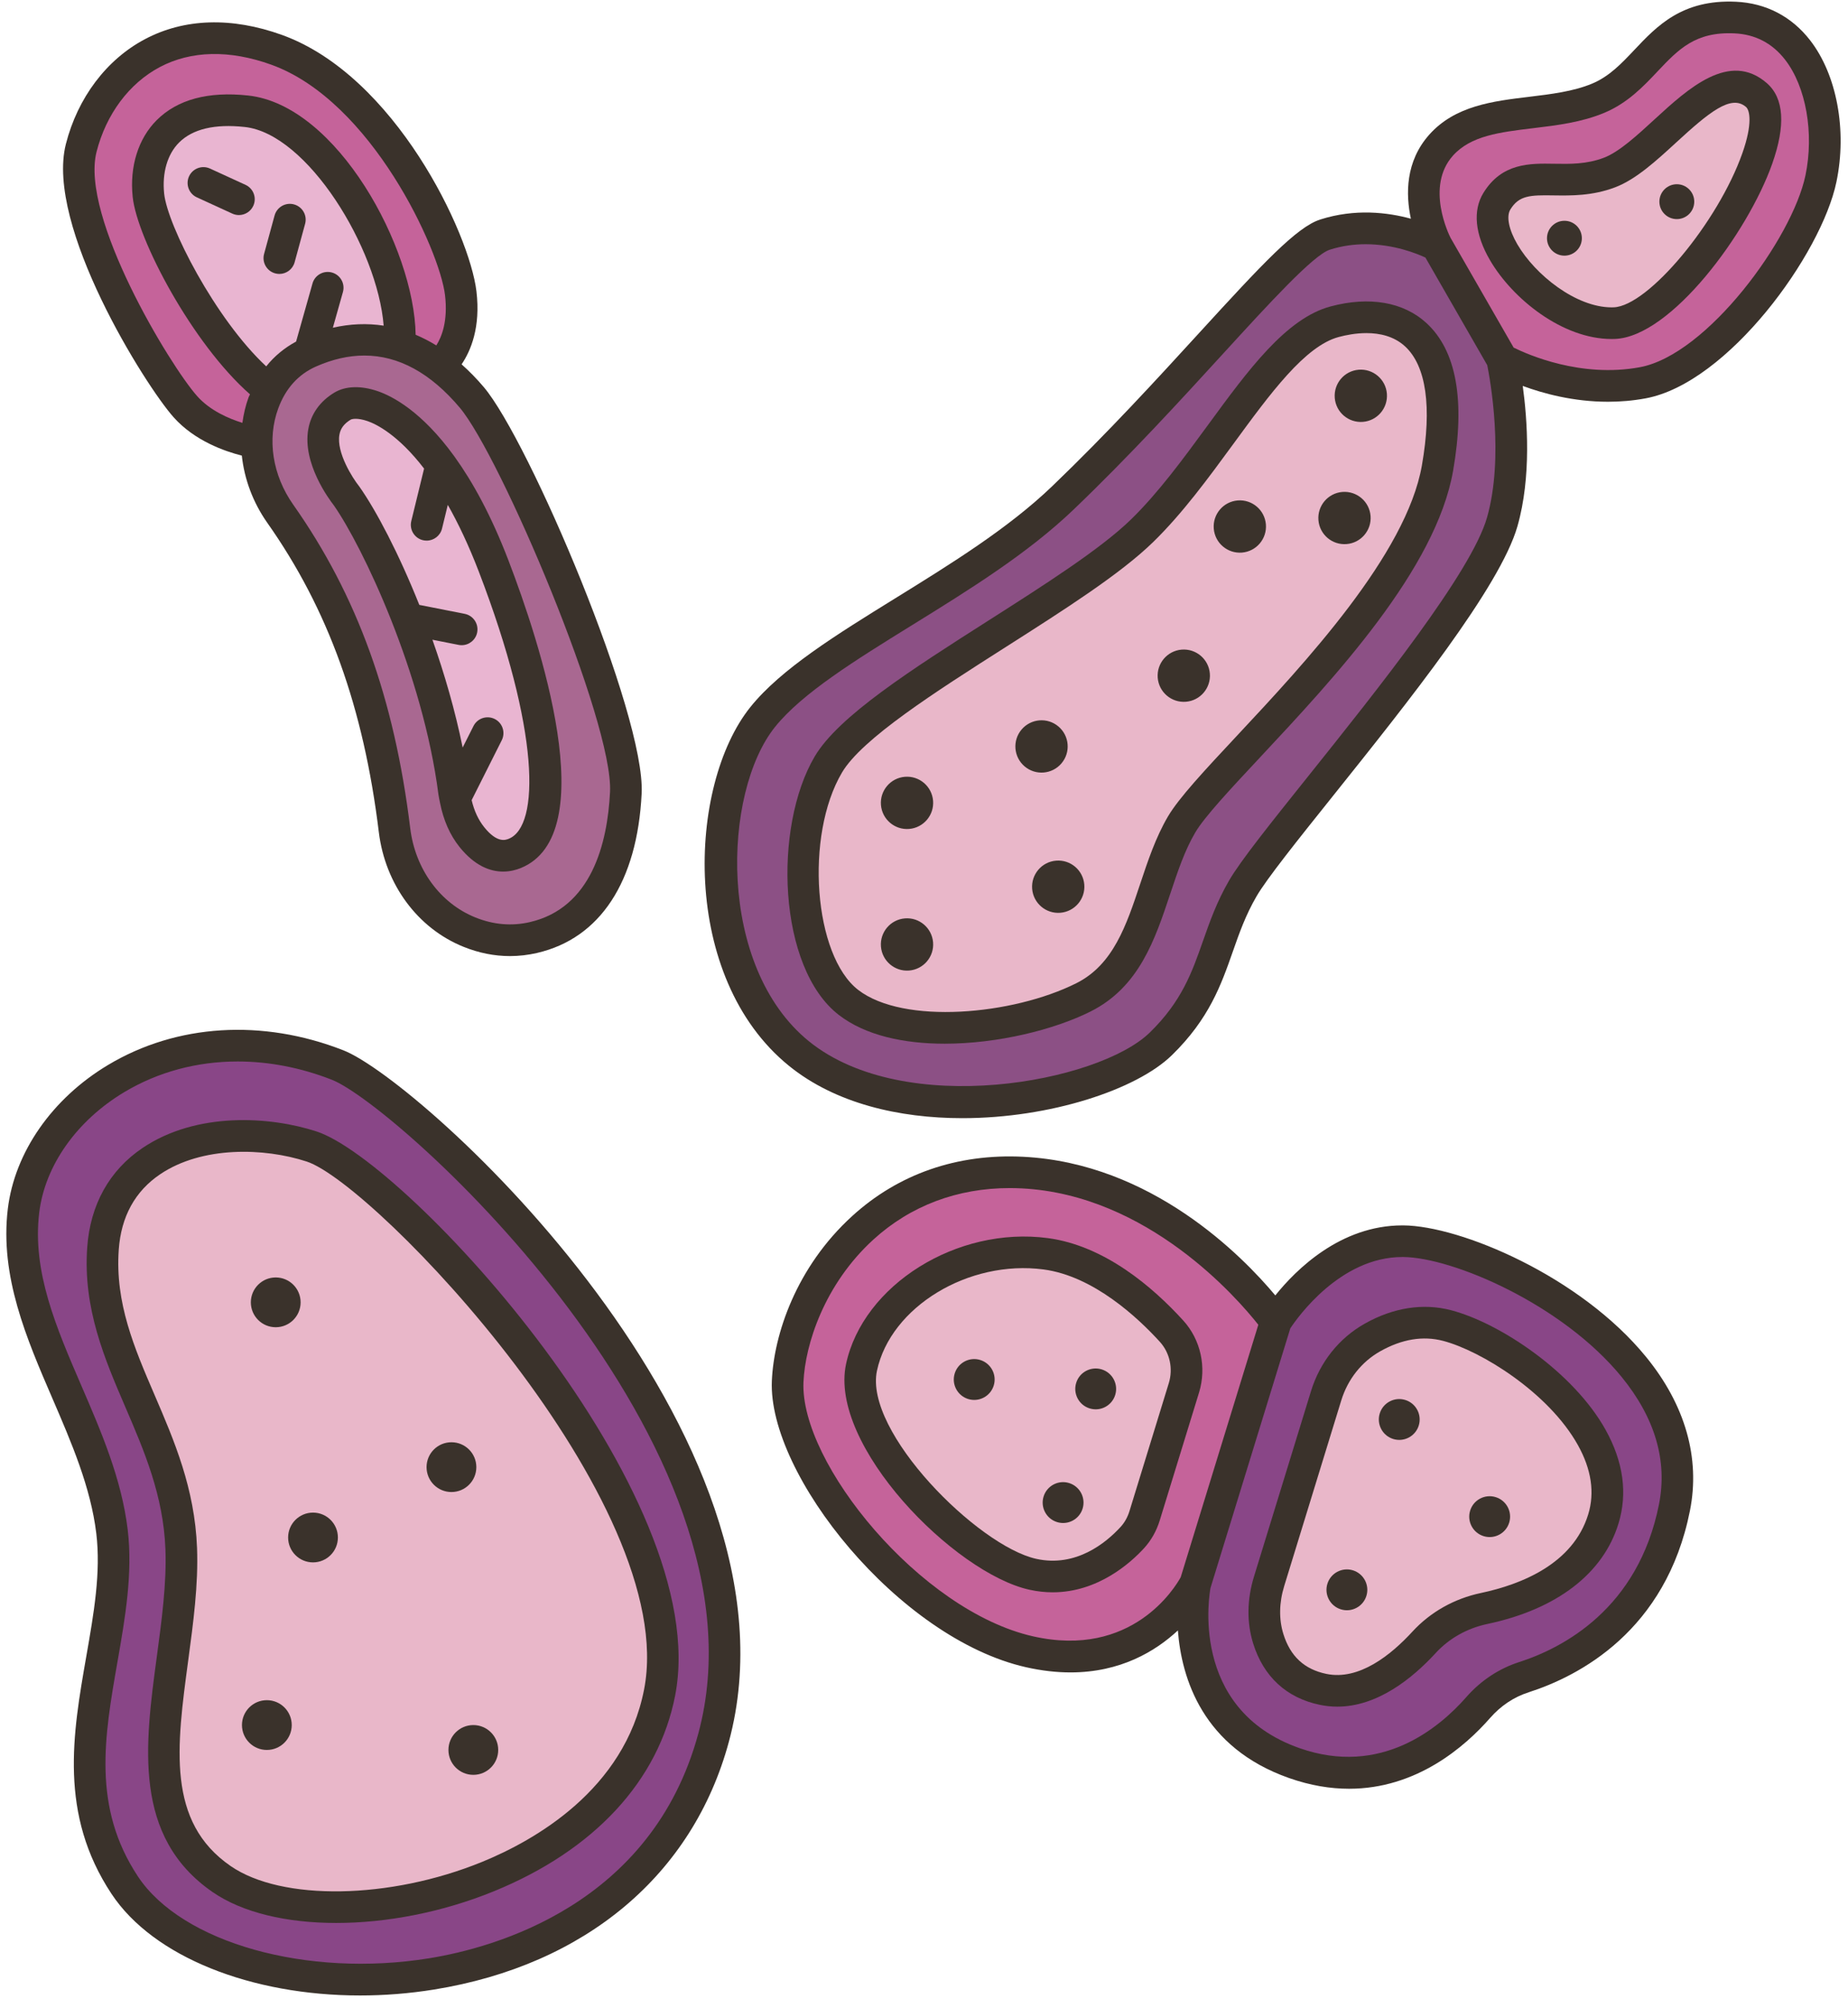
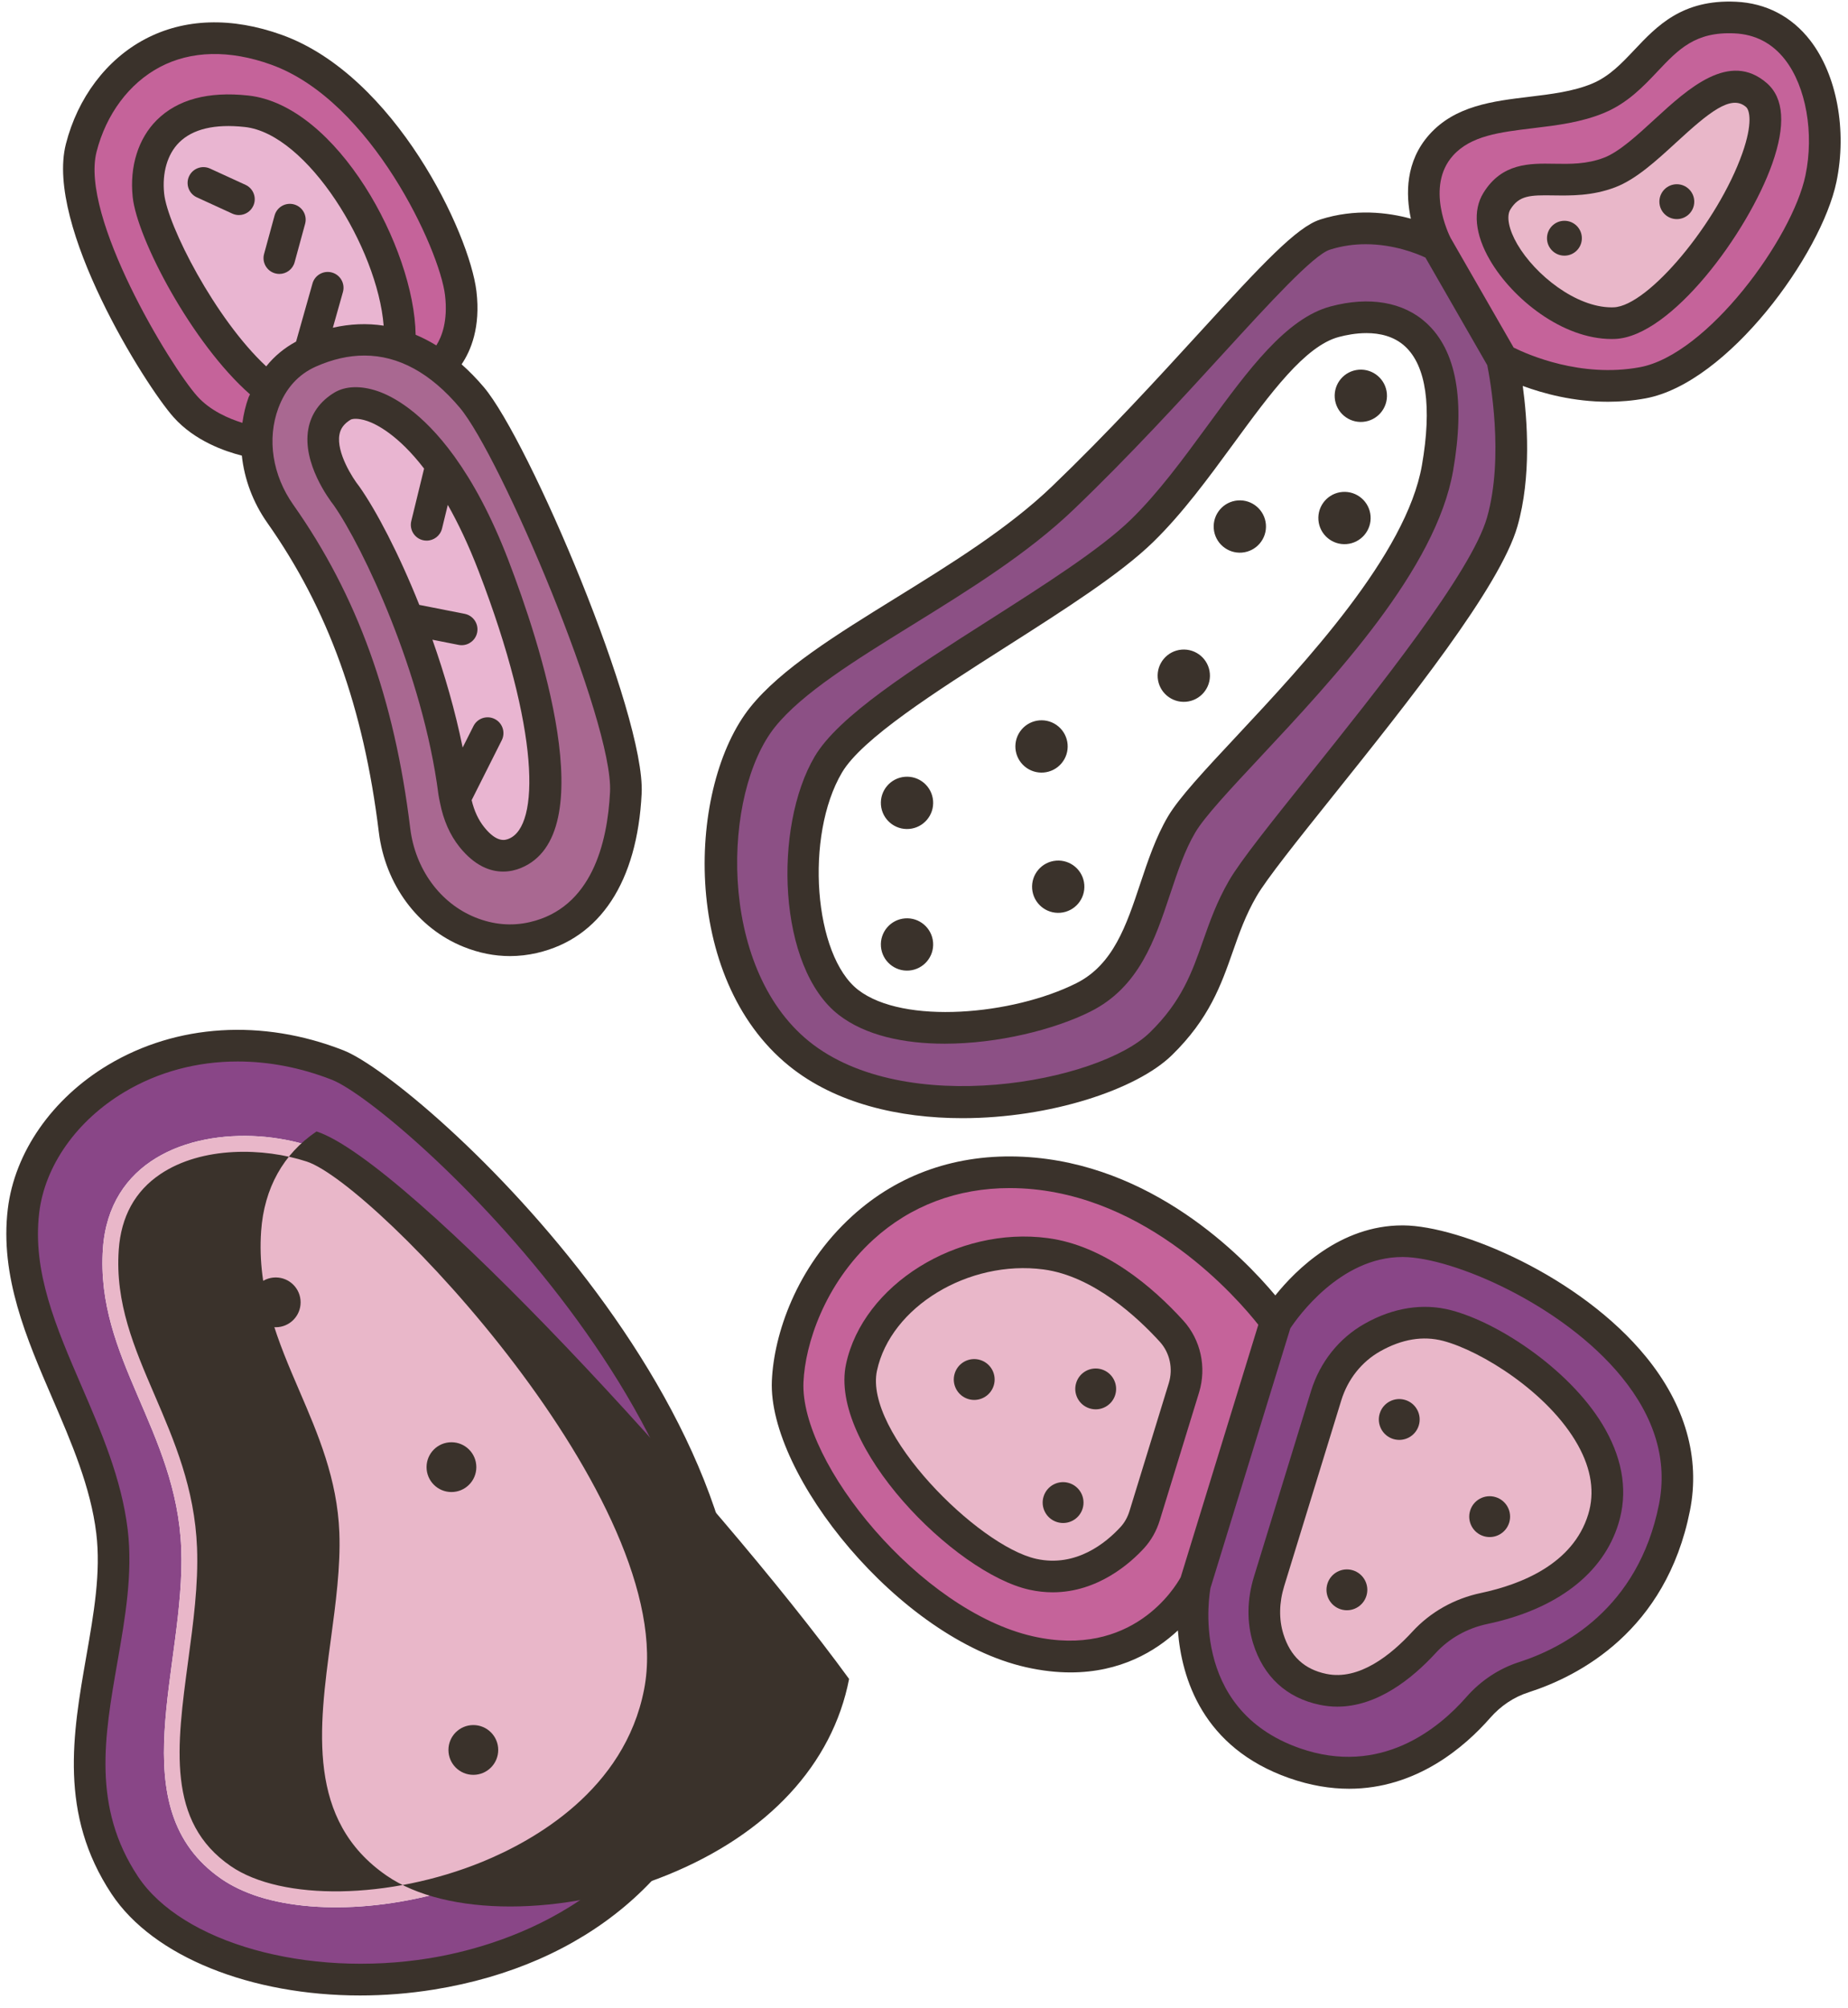
<svg xmlns="http://www.w3.org/2000/svg" height="126.9" preserveAspectRatio="xMidYMid meet" version="1.0" viewBox="-0.4 -0.1 116.8 126.9" width="116.8" zoomAndPan="magnify">
  <g>
    <g>
      <g>
        <g id="change1_3">
          <path d="M111.855,1.801c-0.72-0.46-1.58-0.74-2.58-0.79c-4.8-0.22-5.35,3.72-8.67,5.1 c-3.31,1.38-7.64,0.4-9.92,2.96c-2.28,2.55-0.28,6.35-0.28,6.35l3.37,5.87l0.77,1.33c0,0,4.13,2.35,8.88,1.47 c4.76-0.88,10.38-8.68,11.27-12.91C115.395,7.841,114.595,3.551,111.855,1.801z M101.635,20.321c-1.71,0.06-3.54-0.85-4.99-2.12 c-2.03-1.75-3.3-4.19-2.44-5.59c1.49-2.41,4.05-0.64,7.13-1.81c2.27-0.86,4.79-4.4,7.03-5.24c0.79-0.3,1.55-0.26,2.25,0.35 C113.295,8.241,105.725,20.171,101.635,20.321z" fill="#c5639a" />
        </g>
        <g id="change2_4">
          <path d="M110.615,5.911c-0.7-0.61-1.46-0.65-2.25-0.35c-2.24,0.84-4.76,4.38-7.03,5.24 c-3.08,1.17-5.64-0.6-7.13,1.81c-0.86,1.4,0.41,3.84,2.44,5.59c1.45,1.27,3.28,2.18,4.99,2.12 C105.725,20.171,113.295,8.241,110.615,5.911z" fill="#e9b7c9" />
        </g>
        <g id="change3_1">
          <path d="M88.285,78.341c-4.93-0.04-8.05,5.08-8.05,5.08l-3.87,12.58l-1.21,3.95c0,0-1.75,8.55,6.25,11.36 c5.72,2.01,9.78-1.4,11.63-3.51c0.78-0.89,1.76-1.55,2.88-1.91c2.55-0.82,7.17-3.08,9.05-8.92c0.19-0.57,0.34-1.17,0.47-1.81 C107.405,85.241,93.225,78.371,88.285,78.341z M93.415,101.541c-1.47,0.31-2.8,1.05-3.82,2.15c-1.44,1.57-3.81,3.5-6.38,2.96 c-2.11-0.44-3.04-1.87-3.46-3.19c-0.36-1.18-0.31-2.45,0.05-3.63l1.18-3.83l2.43-7.89c0.48-1.56,1.51-2.9,2.93-3.69 c1.25-0.71,2.9-1.23,4.72-0.75c3.94,1.03,11.62,6.55,9.87,12.23c-0.01,0.03-0.02,0.07-0.04,0.1 C99.735,99.621,95.945,101.011,93.415,101.541z" fill="#894687" />
        </g>
        <g id="change2_5">
          <path d="M91.065,83.671c-1.82-0.48-3.47,0.04-4.72,0.75c-1.42,0.79-2.45,2.13-2.93,3.69l-2.43,7.89 l-1.18,3.83c-0.36,1.18-0.41,2.45-0.05,3.63c0.42,1.32,1.35,2.75,3.46,3.19c2.57,0.54,4.94-1.39,6.38-2.96 c1.02-1.1,2.35-1.84,3.82-2.15c2.53-0.53,6.32-1.92,7.48-5.54c0.02-0.03,0.03-0.07,0.04-0.1 C102.685,90.221,95.005,84.701,91.065,83.671z" fill="#e9b7c9" />
        </g>
        <g id="change4_1">
          <path d="M94.545,22.621l-0.77-1.33l-3.37-5.87c0,0-3.33-1.89-7.06-0.69c-2.3,0.73-8.51,8.91-16.56,16.63 c-5.86,5.62-15.44,9.44-18.98,13.85c-3.54,4.42-4.2,16.01,2.3,21.27c0.34,0.27,0.69,0.52,1.06,0.75 c6.73,4.25,18.47,1.88,21.8-1.36c3.48-3.4,3.19-6.39,5.19-9.83c1.99-3.44,14.81-17.64,16.39-23.16 C95.825,28.391,94.545,22.621,94.545,22.621z M90.455,29.481c-1.48,8.51-14.06,18.94-16.17,22.52 c-2.11,3.58-2.1,8.87-6.21,10.93c-3.74,1.86-10.13,2.76-13.8,0.95c-0.38-0.18-0.73-0.39-1.04-0.63 c-3.38-2.61-3.74-10.88-1.28-15.04c2.45-4.16,15.22-10.29,19.82-14.76c4.6-4.47,8.13-12.14,12.18-13.22 c3.13-0.83,6.18,0.05,6.73,4.4C90.845,25.931,90.795,27.531,90.455,29.481z" fill="#8c5085" />
        </g>
        <g id="change2_1">
-           <path d="M90.685,24.631c-0.55-4.35-3.6-5.23-6.73-4.4c-4.05,1.08-7.58,8.75-12.18,13.22 c-4.6,4.47-17.37,10.6-19.82,14.76c-2.46,4.16-2.1,12.43,1.28,15.04c0.31,0.24,0.66,0.45,1.04,0.63 c3.67,1.81,10.06,0.91,13.8-0.95c4.11-2.06,4.1-7.35,6.21-10.93c2.11-3.58,14.69-14.01,16.17-22.52 C90.795,27.531,90.845,25.931,90.685,24.631z" fill="#e9b7c9" />
-         </g>
+           </g>
        <g id="change1_2">
          <path d="M64.225,74.001c-9.72-0.49-14.61,7.75-14.84,13.2c-0.11,2.48,1.4,5.76,3.75,8.8 c2.99,3.86,7.35,7.33,11.54,8.28c7.47,1.69,10.48-4.33,10.48-4.33l1.21-3.95l3.87-12.58 C80.235,83.421,73.945,74.491,64.225,74.001z M71.165,97.061c-0.99,1.09-3.24,3-6.28,2.32c-1.57-0.35-3.64-1.65-5.55-3.38 c-3.16-2.85-5.89-6.88-5.28-9.7c0.97-4.52,6.42-7.86,11.63-7.17c3.4,0.45,6.33,3.1,7.96,4.89c0.88,0.97,1.17,2.33,0.78,3.58 l-2.48,8.08c-0.03,0.11-0.07,0.21-0.12,0.32C71.675,96.391,71.445,96.751,71.165,97.061z" fill="#c5639a" />
        </g>
        <g id="change2_3">
          <path d="M73.645,84.021c-1.63-1.79-4.56-4.44-7.96-4.89c-5.21-0.69-10.66,2.65-11.63,7.17 c-0.61,2.82,2.12,6.85,5.28,9.7c1.91,1.73,3.98,3.03,5.55,3.38c3.04,0.68,5.29-1.23,6.28-2.32c0.28-0.31,0.51-0.67,0.66-1.06 c0.05-0.11,0.09-0.21,0.12-0.32l2.48-8.08C74.815,86.351,74.525,84.991,73.645,84.021z" fill="#e9b7c9" />
        </g>
        <g id="change3_2">
          <path d="M20.935,67.201c-1.7-0.66-3.37-1.04-4.97-1.17c-7.87-0.66-14.18,4.57-14.88,10.39 c-0.84,7.01,4.74,13.15,5.59,20.26c0.86,7.12-4.12,14.9,0.81,22.35c1.63,2.46,4.72,4.25,8.48,5.2 c10.15,2.57,25.09-1.07,28.74-14.52C49.695,91.281,25.715,69.071,20.935,67.201z M41.295,106.851 c-2.14,11.01-17.5,15.37-25.33,12.91c-0.9-0.29-1.69-0.66-2.36-1.12c-6.5-4.48-2.26-13.43-2.55-20.89 c-0.29-7.46-5.43-12.02-4.95-18.95c0.39-5.51,5.3-7.39,9.86-7.09c1.16,0.08,2.3,0.3,3.33,0.64 C24.385,74.011,43.675,94.58,41.295,106.851z" fill="#894687" />
        </g>
        <g id="change2_2">
          <path d="M19.295,72.351c-1.03-0.34-2.17-0.56-3.33-0.64c-4.56-0.3-9.47,1.58-9.86,7.09 c-0.48,6.93,4.66,11.49,4.95,18.95c0.29,7.46-3.95,16.41,2.55,20.89c0.67,0.46,1.46,0.83,2.36,1.12 c7.83,2.46,23.19-1.9,25.33-12.91C43.675,94.58,24.385,74.011,19.295,72.351z" fill="#e9b7c9" />
        </g>
        <g id="change5_1">
          <path d="M28.355,50.321c-0.02-0.11-0.04-0.23-0.05-0.34c-0.47-3.74-1.63-7.64-2.94-10.98 c-1.33-3.42-2.81-6.26-3.87-7.77c0,0-3.12-3.92-0.25-5.66c0.97-0.59,3.54-0.04,6.25,3.72c1.11,1.54,2.24,3.62,3.3,6.37 c3.65,9.48,4.47,16.91,1.33,18.17c-1.13,0.46-2.06-0.23-2.7-1.03c-0.57-0.71-0.91-1.57-1.07-2.47V50.321z" fill="#e9b5d1" />
        </g>
        <g id="change5_2">
          <path d="M19.165,22.151c-1.23,0.54-2.03,1.41-2.54,2.39l-0.01-0.01c-3.68-2.82-7.38-9.82-7.63-12.29 c-0.29-2.71,1.09-5.86,6.2-5.31c5.1,0.55,10.04,9.75,9.68,14.8C23.205,21.181,21.295,21.201,19.165,22.151z" fill="#e9b5d1" />
        </g>
      </g>
      <g>
        <g id="change1_1">
          <path d="M27.355,23.041c-0.75-0.56-1.59-1.02-2.49-1.31c0.36-5.05-4.58-14.25-9.68-14.8 c-0.08-0.01-0.16-0.02-0.24-0.02c-4.91-0.43-6.25,2.66-5.96,5.33c0.25,2.47,3.95,9.47,7.63,12.29l0.01,0.01 c-0.15,0.26-0.27,0.54-0.37,0.81c-0.3,0.81-0.44,1.66-0.43,2.51c0,0-2.83-0.38-4.5-2.26c-1.68-1.88-7.78-11.69-6.59-16.36 c0.93-3.63,3.81-6.84,8.23-6.92c1.25-0.03,2.63,0.19,4.12,0.73c6.74,2.43,11.24,12.05,11.63,15.38 C29.115,21.751,27.355,23.041,27.355,23.041z" fill="#c5639a" />
        </g>
        <g>
          <g id="change6_1">
            <path d="M29.415,25.011c-0.61-0.72-1.3-1.4-2.06-1.97c-0.75-0.56-1.59-1.02-2.49-1.31 c-1.1-0.36-2.3-0.48-3.61-0.24c-0.67,0.12-1.37,0.34-2.09,0.66c-1.23,0.54-2.03,1.41-2.54,2.39c-0.15,0.26-0.27,0.54-0.37,0.81 c-0.3,0.81-0.44,1.66-0.43,2.51c0.02,1.59,0.56,3.17,1.49,4.51c4.05,5.73,6.26,12.16,7.22,19.99c0.35,2.83,2.09,5.38,4.73,6.44 c1.18,0.48,2.54,0.69,4.05,0.34c1.46-0.34,2.55-1.04,3.37-1.94c2.01-2.18,2.38-5.49,2.47-7.21 C39.395,45.191,32.125,28.221,29.415,25.011z M32.125,53.83c-1.13,0.46-2.06-0.23-2.7-1.03c-0.57-0.71-0.91-1.57-1.07-2.47 v-0.01c-0.02-0.11-0.04-0.23-0.05-0.34c-0.47-3.74-1.63-7.64-2.94-10.98c-1.33-3.42-2.81-6.26-3.87-7.77 c0,0-3.12-3.92-0.25-5.66c0.37-0.23,0.98-0.29,1.75-0.05c1.22,0.36,2.84,1.46,4.5,3.77c1.11,1.54,2.24,3.62,3.3,6.37 c2.49,6.45,3.66,11.96,3.15,15.21C33.725,52.401,33.125,53.431,32.125,53.83z" fill="#a96891" />
          </g>
        </g>
      </g>
    </g>
    <g fill="#3a322b" id="change7_1">
      <path d="M74.387,83.349c-1.924-2.114-4.972-4.734-8.566-5.21c-5.732-0.761-11.673,2.96-12.747,7.955 c0,0,0,0,0,0c-1.106,5.146,6.848,13.222,11.594,14.267c0.509,0.112,0.999,0.162,1.467,0.162c2.871,0,4.938-1.876,5.769-2.783 c0.454-0.496,0.79-1.09,0.998-1.767l2.483-8.077C75.873,86.305,75.491,84.562,74.387,83.349z M73.471,87.309l-2.483,8.078 c-0.12,0.39-0.309,0.728-0.561,1.003c-0.909,0.992-2.811,2.574-5.331,2.019c-3.686-0.812-10.9-8.024-10.068-11.894v0 c0.867-4.035,5.795-7.021,10.528-6.394c3.155,0.418,5.96,3.045,7.352,4.574C73.538,85.388,73.755,86.39,73.471,87.309z" fill="inherit" />
      <path d="M61.553,85.841c-0.682-0.21-1.404,0.173-1.613,0.855c-0.21,0.681,0.173,1.404,0.855,1.613 s1.404-0.173,1.613-0.855C62.617,86.773,62.234,86.051,61.553,85.841z" fill="inherit" />
      <path d="M98.477,13.852c-0.608,0-1.102,0.493-1.102,1.102s0.493,1.102,1.102,1.102 c0.609,0,1.102-0.493,1.102-1.102S99.085,13.852,98.477,13.852z" fill="inherit" />
      <path d="M105.581,11.542c-0.608,0-1.102,0.493-1.102,1.102s0.493,1.102,1.102,1.102 s1.102-0.493,1.102-1.102S106.189,11.542,105.581,11.542z" fill="inherit" />
      <circle cx="17.027" cy="82.199" fill="inherit" r="1.573" />
      <path d="M56.793,48.988c-0.91,0.074-1.587,0.871-1.514,1.781c0.074,0.91,0.871,1.587,1.781,1.514 c0.91-0.074,1.587-0.871,1.514-1.781C58.5,49.592,57.703,48.914,56.793,48.988z" fill="inherit" />
      <path d="M56.793,57.936c-0.91,0.074-1.587,0.871-1.514,1.781c0.074,0.91,0.871,1.587,1.781,1.514 c0.91-0.074,1.587-0.871,1.514-1.781C58.5,58.54,57.703,57.862,56.793,57.936z" fill="inherit" />
      <path d="M66.35,54.287c-0.91,0.074-1.587,0.871-1.514,1.781c0.074,0.91,0.871,1.587,1.781,1.513 c0.91-0.074,1.587-0.871,1.514-1.781C68.057,54.891,67.26,54.213,66.35,54.287z" fill="inherit" />
      <circle cx="65.428" cy="47.073" fill="inherit" r="1.653" transform="rotate(-49.639 65.425 47.071)" />
      <path d="M74.286,40.951c-0.91,0.074-1.587,0.871-1.514,1.781c0.074,0.91,0.871,1.587,1.781,1.514 s1.587-0.871,1.514-1.781S75.196,40.878,74.286,40.951z" fill="inherit" />
      <path d="M77.828,31.525c-0.91,0.074-1.587,0.871-1.514,1.781c0.074,0.91,0.871,1.587,1.781,1.514 c0.91-0.074,1.587-0.871,1.514-1.781C79.535,32.129,78.737,31.451,77.828,31.525z" fill="inherit" />
      <path d="M84.443,30.988c-0.91,0.074-1.587,0.871-1.514,1.781c0.074,0.91,0.871,1.587,1.781,1.513 c0.91-0.074,1.587-0.871,1.514-1.781C86.15,31.592,85.353,30.915,84.443,30.988z" fill="inherit" />
      <path d="M85.475,23.264c-0.91,0.074-1.587,0.871-1.514,1.781s0.871,1.587,1.781,1.514 s1.587-0.871,1.514-1.781S86.384,23.19,85.475,23.264z" fill="inherit" />
      <path d="M28.133,94.186c0.869,0,1.573-0.704,1.573-1.573c0-0.869-0.704-1.573-1.573-1.573 c-0.869,0-1.573,0.704-1.573,1.573C26.56,93.482,27.264,94.186,28.133,94.186z" fill="inherit" />
      <circle cx="19.383" cy="97.059" fill="inherit" r="1.573" />
      <path d="M16.466,107.339c-0.869,0-1.573,0.704-1.573,1.573c0,0.869,0.704,1.573,1.573,1.573 c0.869,0,1.573-0.704,1.573-1.573C18.039,108.043,17.335,107.339,16.466,107.339z" fill="inherit" />
      <path d="M27.943,110.485c0,0.869,0.704,1.573,1.573,1.573c0.869,0,1.573-0.704,1.573-1.573 c0-0.869-0.704-1.573-1.573-1.573C28.647,108.912,27.943,109.616,27.943,110.485z" fill="inherit" />
      <path d="M69.231,86.436c-0.681-0.21-1.404,0.173-1.613,0.854c-0.21,0.682,0.173,1.404,0.855,1.613 c0.681,0.21,1.404-0.173,1.613-0.855C70.295,87.368,69.912,86.645,69.231,86.436z" fill="inherit" />
      <path d="M88.417,88.368c-0.681-0.21-1.404,0.173-1.613,0.854s0.173,1.404,0.854,1.613 c0.682,0.21,1.404-0.173,1.613-0.854S89.099,88.578,88.417,88.368z" fill="inherit" />
      <path d="M94.131,94.508c-0.682-0.21-1.404,0.173-1.613,0.854c-0.21,0.682,0.173,1.404,0.855,1.613 s1.404-0.173,1.613-0.855S94.813,94.717,94.131,94.508z" fill="inherit" />
      <path d="M85.108,99.133c-0.681-0.21-1.404,0.173-1.613,0.854s0.173,1.404,0.854,1.613 c0.681,0.21,1.404-0.173,1.613-0.854C86.172,100.065,85.789,99.343,85.108,99.133z" fill="inherit" />
      <path d="M67.17,93.618c-0.681-0.21-1.404,0.173-1.613,0.855s0.173,1.404,0.855,1.613 c0.681,0.21,1.404-0.173,1.613-0.854S67.851,93.827,67.17,93.618z" fill="inherit" />
      <path d="M88.297,77.336c-0.021,0-0.041,0-0.062,0c-3.914,0-6.723,2.796-8.031,4.425 C78.132,79.283,72.394,73.41,64.272,73c-4.174-0.209-7.888,1.085-10.807,3.743c-3.555,3.236-4.955,7.502-5.081,10.415 c-0.256,5.92,8.011,16.28,16.066,18.099c1.01,0.228,1.945,0.328,2.811,0.328c3.161,0,5.369-1.336,6.785-2.652 c0.231,3.031,1.568,7.408,7.027,9.327c1.354,0.476,2.62,0.677,3.796,0.677c4.243,0,7.295-2.629,8.915-4.478 c0.678-0.772,1.498-1.318,2.439-1.62c3.155-1.015,8.675-3.856,10.189-11.482c0.659-3.315-0.297-6.669-2.764-9.697 C99.481,80.542,91.898,77.363,88.297,77.336z M64.892,103.305c-7.126-1.608-14.73-10.947-14.51-16.062 c0.104-2.396,1.326-6.195,4.43-9.021c2.34-2.13,5.301-3.244,8.603-3.244c0.25,0,0.502,0.006,0.756,0.019 c7.985,0.403,13.646,6.956,14.959,8.618l-0.141,0.46c-1.025,3.332-4.424,14.389-4.764,15.494 C73.874,100.21,71.147,104.718,64.892,103.305z M104.453,94.966c-1.316,6.621-6.104,9.087-8.842,9.967 c-1.271,0.409-2.424,1.172-3.33,2.206c-1.735,1.98-5.412,5.036-10.544,3.232c-7.063-2.482-5.668-9.906-5.629-10.125l5.044-16.404 c0.437-0.662,3.142-4.508,7.084-4.508c0.015,0,0.03,0,0.045,0c3.134,0.023,10.074,2.991,13.818,7.586 C104.207,89.509,104.999,92.216,104.453,94.966z" fill="inherit" />
      <path d="M91.318,82.698c-1.765-0.464-3.654-0.17-5.46,0.847c-1.627,0.916-2.834,2.431-3.399,4.268 L78.853,99.54c-0.442,1.44-0.459,2.898-0.049,4.216c0.654,2.097,2.108,3.438,4.205,3.876c0.376,0.079,0.747,0.116,1.11,0.116 c2.535,0,4.739-1.775,6.215-3.381c0.859-0.936,1.995-1.574,3.284-1.846c4.364-0.925,7.302-3.173,8.272-6.331 c0.589-1.915,0.315-3.913-0.813-5.939C99.07,86.641,94.448,83.52,91.318,82.698z M99.979,95.603 c-0.958,3.118-4.213,4.419-6.774,4.962c-1.698,0.359-3.2,1.207-4.343,2.45c-1.336,1.455-3.365,3.101-5.442,2.661 c-1.383-0.289-2.269-1.112-2.705-2.515c-0.291-0.931-0.273-1.98,0.051-3.033l3.605-11.726c0.413-1.345,1.29-2.45,2.469-3.113 c1.364-0.768,2.699-0.989,3.971-0.655c2.383,0.625,6.67,3.264,8.521,6.591C100.184,92.755,100.402,94.229,99.979,95.603z" fill="inherit" />
      <path d="M21.301,66.271c-5.118-2.003-10.535-1.667-14.866,0.924c-3.541,2.118-5.911,5.522-6.342,9.105 c-0.511,4.259,1.184,8.184,2.823,11.979c1.188,2.754,2.419,5.602,2.77,8.523c0.297,2.468-0.154,5.043-0.632,7.771 c-0.857,4.899-1.744,9.965,1.596,15.009c2.645,3.992,8.849,6.418,15.708,6.418c1.538,0,3.11-0.122,4.682-0.376 c9.563-1.545,16.351-7.25,18.626-15.651C50.911,90.602,26.248,68.207,21.301,66.271z M43.735,109.451 c-2.928,10.807-12.874,13.53-17.015,14.199c-7.717,1.247-15.626-0.977-18.403-5.172c-2.9-4.379-2.12-8.838-1.293-13.56 c0.481-2.75,0.979-5.593,0.647-8.354c-0.386-3.21-1.675-6.193-2.92-9.078c-1.604-3.715-3.12-7.225-2.673-10.948 c0.356-2.973,2.369-5.825,5.383-7.627c2.146-1.284,4.606-1.933,7.16-1.933c1.962,0,3.979,0.383,5.95,1.154 C24.738,69.764,48.64,91.334,43.735,109.451z" fill="inherit" />
-       <path d="M19.606,71.4c-2.938-0.958-7.577-1.259-10.993,1.041c-2.1,1.414-3.311,3.59-3.501,6.293 c-0.271,3.851,1.098,7.033,2.422,10.11c1.175,2.732,2.39,5.557,2.521,8.944c0.083,2.146-0.233,4.494-0.539,6.765 c-0.757,5.615-1.539,11.42,3.523,14.913c1.887,1.302,4.681,1.952,7.811,1.952c3.175,0,6.695-0.668,9.968-2.004 c6.339-2.587,10.407-6.982,11.455-12.375C44.748,94.31,25.327,73.267,19.606,71.4z M40.31,106.657 c-1.234,6.353-6.95,9.559-10.248,10.905c-5.824,2.376-12.655,2.488-15.888,0.257c-4.052-2.795-3.414-7.524-2.677-12.999 c0.317-2.355,0.646-4.79,0.556-7.109c-0.146-3.759-1.436-6.757-2.683-9.657c-1.286-2.989-2.501-5.813-2.265-9.179 c0.148-2.096,1.031-3.703,2.624-4.775c2.639-1.777,6.552-1.682,9.255-0.799C23.304,74.711,42.597,94.891,40.31,106.657z" fill="inherit" />
+       <path d="M19.606,71.4c-2.1,1.414-3.311,3.59-3.501,6.293 c-0.271,3.851,1.098,7.033,2.422,10.11c1.175,2.732,2.39,5.557,2.521,8.944c0.083,2.146-0.233,4.494-0.539,6.765 c-0.757,5.615-1.539,11.42,3.523,14.913c1.887,1.302,4.681,1.952,7.811,1.952c3.175,0,6.695-0.668,9.968-2.004 c6.339-2.587,10.407-6.982,11.455-12.375C44.748,94.31,25.327,73.267,19.606,71.4z M40.31,106.657 c-1.234,6.353-6.95,9.559-10.248,10.905c-5.824,2.376-12.655,2.488-15.888,0.257c-4.052-2.795-3.414-7.524-2.677-12.999 c0.317-2.355,0.646-4.79,0.556-7.109c-0.146-3.759-1.436-6.757-2.683-9.657c-1.286-2.989-2.501-5.813-2.265-9.179 c0.148-2.096,1.031-3.703,2.624-4.775c2.639-1.777,6.552-1.682,9.255-0.799C23.304,74.711,42.597,94.891,40.31,106.657z" fill="inherit" />
      <path d="M14.884,28.691c0.16,1.482,0.697,2.951,1.615,4.254c3.843,5.451,6.081,11.659,7.044,19.54 c0.403,3.303,2.455,6.08,5.352,7.246c0.969,0.391,1.951,0.587,2.936,0.587c0.57,0,1.141-0.066,1.709-0.197 c3.99-0.921,6.34-4.5,6.615-10.079c0.245-4.984-7.113-22.291-9.975-25.677c-0.453-0.536-0.923-1.013-1.405-1.442 c0.582-0.858,1.209-2.345,0.938-4.614c-0.439-3.679-5.151-13.629-12.292-16.202c-3.178-1.145-6.173-1.051-8.663,0.27 C6.331,3.662,4.511,6.076,3.765,8.998c-1.321,5.173,5.02,15.268,6.809,17.271C11.904,27.76,13.812,28.422,14.884,28.691z M9.975,12.136c-0.137-1.318,0.207-2.495,0.943-3.229c0.861-0.857,2.254-1.189,4.154-0.982c3.954,0.428,8.388,7.655,8.777,12.554 c-1.049-0.16-2.124-0.117-3.211,0.131l0.636-2.254c0.15-0.531-0.159-1.084-0.69-1.234c-0.527-0.148-1.084,0.157-1.233,0.691 l-1.037,3.672c-0.739,0.399-1.371,0.92-1.888,1.567C13.188,20.039,10.184,14.139,9.975,12.136z M38.156,49.942 c-0.16,3.257-1.17,7.329-5.066,8.229c-1.146,0.265-2.304,0.166-3.448-0.296c-2.222-0.895-3.798-3.053-4.114-5.633 c-1.004-8.221-3.354-14.718-7.394-20.449c-1.314-1.864-1.667-4.144-0.944-6.096c0.465-1.254,1.266-2.141,2.382-2.635 c1.047-0.463,2.066-0.694,3.056-0.694c2.158,0,4.176,1.098,6.025,3.287C31.235,28.711,38.373,45.539,38.156,49.942z M5.703,9.492 c0.606-2.376,2.062-4.327,3.992-5.35c1.979-1.05,4.418-1.103,7.048-0.155c6.34,2.284,10.644,11.711,10.983,14.558 c0.195,1.632-0.206,2.642-0.549,3.183c-0.428-0.263-0.864-0.487-1.307-0.674c-0.083-5.48-4.962-14.509-10.583-15.118 c-2.521-0.274-4.47,0.249-5.78,1.554c-1.167,1.162-1.722,2.931-1.521,4.853c0.277,2.654,3.765,9.273,7.415,12.476 c-0.026,0.064-0.062,0.117-0.087,0.182c-0.195,0.525-0.316,1.069-0.395,1.62c-0.849-0.263-2.037-0.768-2.853-1.684 C10.35,23.015,4.653,13.605,5.703,9.492z" fill="inherit" />
      <path d="M114.007,2.448c-1.17-1.508-2.791-2.351-4.688-2.438c-3.408-0.159-5.005,1.544-6.422,3.044 c-0.815,0.863-1.586,1.678-2.674,2.132c-1.186,0.495-2.597,0.665-3.963,0.83c-2.306,0.277-4.69,0.564-6.32,2.387 c-1.519,1.7-1.498,3.781-1.168,5.318c-1.46-0.399-3.521-0.655-5.732,0.052c-1.479,0.474-3.638,2.781-7.644,7.161 c-2.583,2.825-5.799,6.341-9.305,9.702c-2.774,2.66-6.396,4.9-9.899,7.067c-3.725,2.304-7.242,4.479-9.169,6.883 c-3.972,4.953-4.454,17.081,2.45,22.673c2.934,2.376,6.967,3.302,10.95,3.302c5.553,0,11.007-1.8,13.242-3.978 c2.361-2.302,3.117-4.455,3.848-6.536c0.417-1.19,0.812-2.315,1.503-3.505c0.642-1.106,2.59-3.542,4.846-6.362 c4.7-5.876,10.551-13.189,11.646-17.025c0.888-3.112,0.627-6.719,0.335-8.867c1.3,0.481,3.205,1,5.388,1 c0.765,0,1.563-0.063,2.38-0.215c5.194-0.962,11.102-9.089,12.059-13.684C116.347,8.133,115.695,4.624,114.007,2.448z M93.584,32.606c-0.985,3.45-6.938,10.891-11.284,16.325c-2.401,3.001-4.298,5.372-5.015,6.607 c-0.785,1.354-1.229,2.622-1.66,3.847c-0.684,1.95-1.33,3.791-3.356,5.766c-3.235,3.153-15.503,5.441-21.538,0.554 c-5.838-4.728-5.468-15.727-2.147-19.867c1.711-2.134,5.087-4.222,8.66-6.433c3.592-2.222,7.306-4.519,10.232-7.325 c3.553-3.406,6.793-6.949,9.396-9.795c2.95-3.226,5.737-6.273,6.777-6.606c0.783-0.25,1.551-0.346,2.266-0.346 c1.78,0,3.234,0.59,3.776,0.843l3.909,6.801C93.779,23.873,94.676,28.783,93.584,32.606z M113.712,10.98 c-0.831,3.986-6.207,11.337-10.465,12.125c-3.731,0.692-7.099-0.802-7.98-1.24l-3.986-6.934c-0.101-0.199-1.598-3.239,0.15-5.195 c1.126-1.26,2.952-1.48,5.067-1.735c1.501-0.181,3.053-0.367,4.495-0.969c1.479-0.618,2.477-1.673,3.356-2.604 c1.337-1.415,2.398-2.534,4.876-2.419c1.313,0.06,2.39,0.621,3.2,1.666C113.75,5.38,114.266,8.316,113.712,10.98z" fill="inherit" />
      <path d="M104.187,7.431c-1.107,1.018-2.252,2.07-3.21,2.435c-1.094,0.416-2.134,0.4-3.148,0.382 c-1.548-0.027-3.305-0.054-4.472,1.842c-0.685,1.112-0.536,2.623,0.417,4.255c1.428,2.445,4.579,4.978,7.685,4.978 c0.071,0,0.142-0.001,0.212-0.004c3.544-0.133,8.396-6.704,9.938-11.068c0.861-2.437,0.747-4.151-0.339-5.097 C108.912,3.099,106.292,5.499,104.187,7.431z M109.722,9.585c-1.546,4.376-5.951,9.654-8.126,9.735 c-0.046,0.002-0.092,0.003-0.137,0.003c-2.247,0-4.824-2.043-5.958-3.986c-0.539-0.923-0.708-1.765-0.441-2.199 c0.547-0.888,1.237-0.916,2.736-0.89c1.085,0.014,2.437,0.04,3.892-0.513c1.316-0.5,2.606-1.685,3.853-2.831 c2.054-1.887,3.47-3.066,4.415-2.242C110.183,6.859,110.389,7.697,109.722,9.585z" fill="inherit" />
      <path d="M83.701,19.263c-2.818,0.751-5.216,4.027-7.754,7.496c-1.544,2.11-3.141,4.292-4.873,5.975 c-1.928,1.874-5.502,4.15-8.958,6.353c-4.894,3.118-9.516,6.063-11.024,8.618c-2.627,4.451-2.352,13.342,1.529,16.336 c1.689,1.303,4.132,1.814,6.687,1.814c3.367,0,6.929-0.89,9.21-2.031c3.079-1.54,4.079-4.541,5.046-7.443 c0.471-1.412,0.915-2.746,1.582-3.875c0.586-0.993,2.208-2.729,4.087-4.738c4.694-5.022,11.123-11.899,12.208-18.119 c0.777-4.458,0.208-7.6-1.69-9.339C88.3,18.982,86.148,18.611,83.701,19.263z M89.47,29.306 c-0.982,5.633-7.431,12.531-11.698,17.096c-2.04,2.182-3.65,3.906-4.349,5.087c-0.774,1.313-1.274,2.811-1.757,4.26 c-0.877,2.632-1.705,5.117-4.043,6.286c-4.019,2.011-10.915,2.632-13.78,0.422c-2.816-2.173-3.383-9.747-1.028-13.736 c1.265-2.143,5.896-5.094,10.376-7.948c3.704-2.36,7.203-4.589,9.278-6.605c1.852-1.8,3.499-4.051,5.093-6.228 c2.324-3.176,4.519-6.176,6.654-6.745c0.455-0.121,1.082-0.245,1.749-0.245c0.837,0,1.736,0.195,2.434,0.834 C89.743,23.016,90.113,25.617,89.47,29.306z" fill="inherit" />
      <path d="M15.117,11.581l-2.243-1.029c-0.501-0.23-1.096-0.01-1.326,0.492s-0.01,1.096,0.492,1.326 l2.243,1.029c0.135,0.062,0.276,0.091,0.416,0.091c0.379,0,0.741-0.216,0.91-0.583C15.84,12.404,15.619,11.811,15.117,11.581z" fill="inherit" />
      <path d="M17.257,17.211c0.439,0,0.843-0.292,0.964-0.737l0.663-2.429c0.146-0.533-0.169-1.083-0.701-1.228 c-0.532-0.145-1.083,0.168-1.229,0.702l-0.663,2.428c-0.146,0.533,0.169,1.083,0.701,1.228 C17.081,17.199,17.169,17.211,17.257,17.211z" fill="inherit" />
      <path d="M28.298,28.715c-2.041-2.815-3.898-3.779-4.824-4.096c-1.068-0.365-2.044-0.332-2.747,0.094 c-0.902,0.546-1.47,1.343-1.642,2.306c-0.385,2.156,1.324,4.444,1.609,4.808c1.833,2.62,5.636,10.63,6.617,18.282 c0.021,0.166,0.06,0.32,0.091,0.48c0.006,0.02,0.005,0.041,0.012,0.061c0.213,1.072,0.617,2.01,1.233,2.778 c0.977,1.215,1.963,1.55,2.752,1.55c0.441,0,0.82-0.104,1.103-0.218c5.241-2.106,1.208-14.308-0.77-19.456 c-1.098-2.86-2.262-4.954-3.375-6.506C28.34,28.768,28.318,28.743,28.298,28.715z M31.756,52.904 c-0.2,0.08-0.729,0.293-1.549-0.728c-0.375-0.467-0.64-1.043-0.797-1.712l1.903-3.785c0.248-0.494,0.049-1.095-0.444-1.343 c-0.497-0.248-1.095-0.048-1.343,0.444l-0.684,1.36c-0.473-2.333-1.148-4.652-1.911-6.813l1.654,0.326 c0.065,0.013,0.13,0.019,0.194,0.019c0.468,0,0.886-0.33,0.98-0.807c0.106-0.542-0.246-1.067-0.788-1.174l-2.869-0.566 c-1.299-3.251-2.719-5.955-3.788-7.474c-0.011-0.016-0.023-0.032-0.036-0.048c-0.382-0.479-1.427-2.101-1.225-3.235 c0.07-0.396,0.296-0.696,0.708-0.946c0.04-0.024,0.146-0.056,0.318-0.056c0.178,0,0.425,0.034,0.745,0.143 c0.55,0.189,1.933,0.858,3.58,3.003l-0.809,3.316c-0.131,0.537,0.198,1.078,0.734,1.208c0.08,0.019,0.159,0.028,0.238,0.028 c0.45,0,0.859-0.306,0.971-0.763l0.365-1.496c0.649,1.148,1.311,2.526,1.959,4.214C33.719,46.055,33.733,52.11,31.756,52.904z" fill="inherit" />
    </g>
  </g>
</svg>